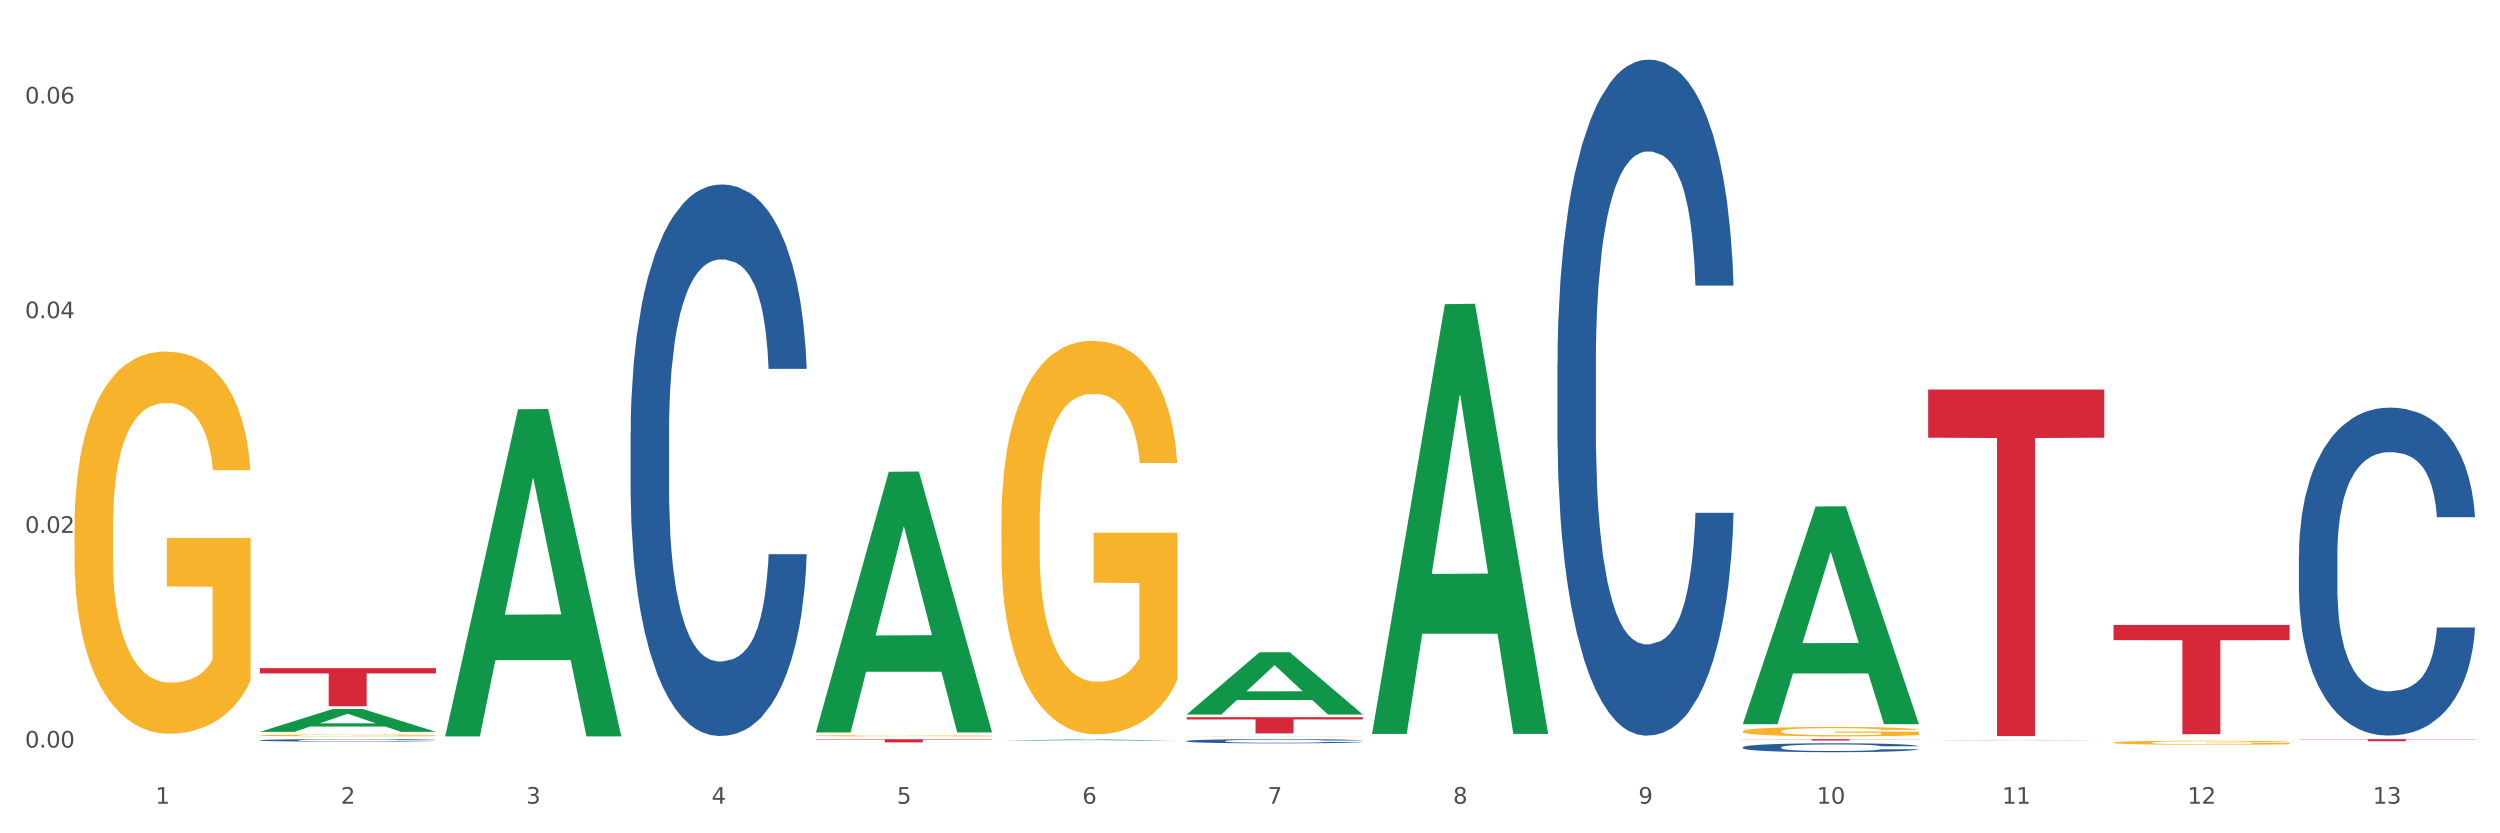
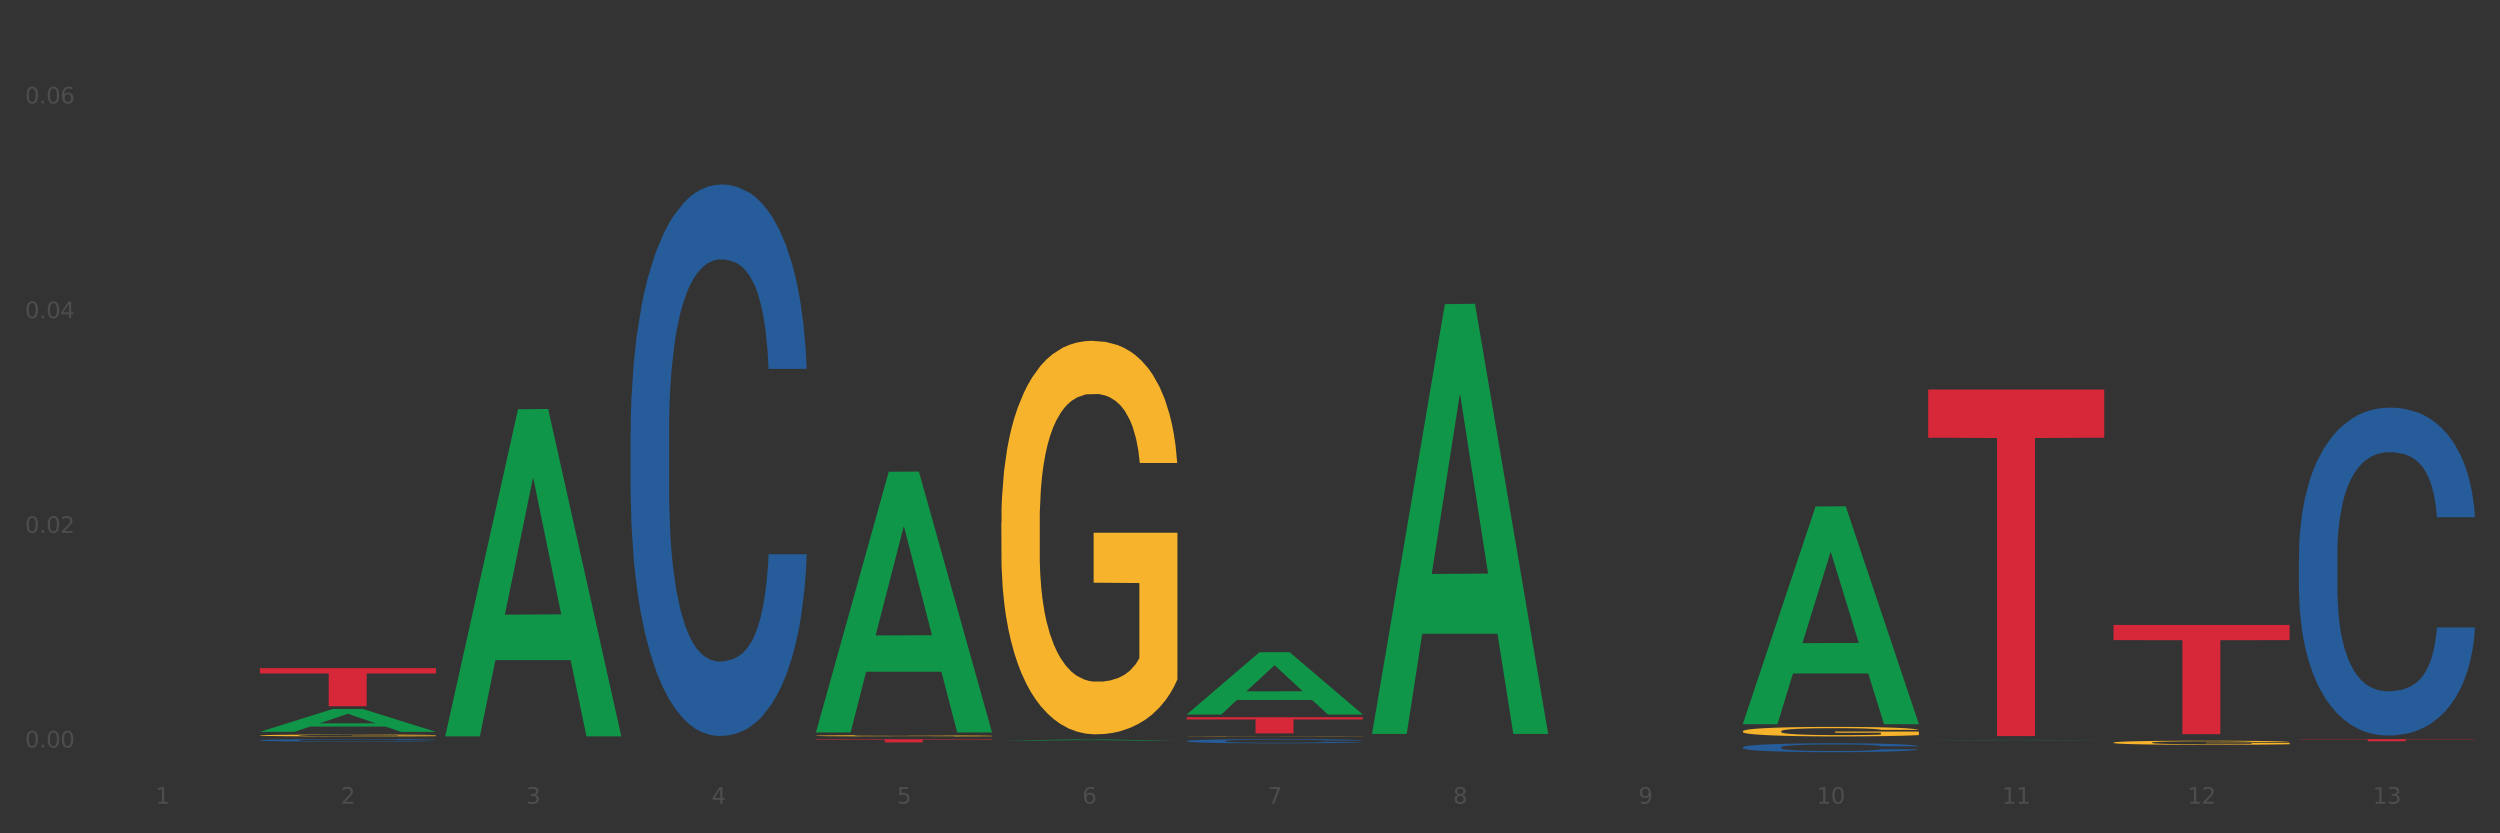
<svg xmlns="http://www.w3.org/2000/svg" xmlns:xlink="http://www.w3.org/1999/xlink" width="1080pt" height="360pt" viewBox="0 0 1080 360" version="1.1">
  <rect x="0" y="0" width="1080" height="360" fill="#333333" stroke="none" />
  <defs>
    <style type="text/css">*{stroke-linejoin: round; stroke-linecap: butt}</style>
  </defs>
  <g id="figure_1">
    <g id="patch_1">
-       <path d="M 0 360  L 1080 360  L 1080 0  L 0 0  z " style="fill: #ffffff; stroke: #ffffff; stroke-linejoin: miter" />
-     </g>
+       </g>
    <g id="axes_1">
      <g id="matplotlib.axis_1">
        <g id="xtick_1">
          <g id="text_1">
            <g style="fill: #4d4d4d" transform="translate(67.159 347.204) scale(0.096 -0.096)">
              <defs>
                <path id="DejaVuSans-31" d="M 794 531  L 1825 531  L 1825 4091  L 703 3866  L 703 4441  L 1819 4666  L 2450 4666  L 2450 531  L 3481 531  L 3481 0  L 794 0  L 794 531  z " transform="scale(0.016)" />
              </defs>
              <use xlink:href="#DejaVuSans-31" />
            </g>
          </g>
        </g>
        <g id="xtick_2">
          <g id="text_2">
            <g style="fill: #4d4d4d" transform="translate(147.238 347.204) scale(0.096 -0.096)">
              <defs>
                <path id="DejaVuSans-32" d="M 1228 531  L 3431 531  L 3431 0  L 469 0  L 469 531  Q 828 903 1448 1529  Q 2069 2156 2228 2338  Q 2531 2678 2651 2914  Q 2772 3150 2772 3378  Q 2772 3750 2511 3984  Q 2250 4219 1831 4219  Q 1534 4219 1204 4116  Q 875 4013 500 3803  L 500 4441  Q 881 4594 1212 4672  Q 1544 4750 1819 4750  Q 2544 4750 2975 4387  Q 3406 4025 3406 3419  Q 3406 3131 3298 2873  Q 3191 2616 2906 2266  Q 2828 2175 2409 1742  Q 1991 1309 1228 531  z " transform="scale(0.016)" />
              </defs>
              <use xlink:href="#DejaVuSans-32" />
            </g>
          </g>
        </g>
        <g id="xtick_3">
          <g id="text_3">
            <g style="fill: #4d4d4d" transform="translate(227.317 347.204) scale(0.096 -0.096)">
              <defs>
                <path id="DejaVuSans-33" d="M 2597 2516  Q 3050 2419 3304 2112  Q 3559 1806 3559 1356  Q 3559 666 3084 287  Q 2609 -91 1734 -91  Q 1441 -91 1130 -33  Q 819 25 488 141  L 488 750  Q 750 597 1062 519  Q 1375 441 1716 441  Q 2309 441 2620 675  Q 2931 909 2931 1356  Q 2931 1769 2642 2001  Q 2353 2234 1838 2234  L 1294 2234  L 1294 2753  L 1863 2753  Q 2328 2753 2575 2939  Q 2822 3125 2822 3475  Q 2822 3834 2567 4026  Q 2313 4219 1838 4219  Q 1578 4219 1281 4162  Q 984 4106 628 3988  L 628 4550  Q 988 4650 1302 4700  Q 1616 4750 1894 4750  Q 2613 4750 3031 4423  Q 3450 4097 3450 3541  Q 3450 3153 3228 2886  Q 3006 2619 2597 2516  z " transform="scale(0.016)" />
              </defs>
              <use xlink:href="#DejaVuSans-33" />
            </g>
          </g>
        </g>
        <g id="xtick_4">
          <g id="text_4">
            <g style="fill: #4d4d4d" transform="translate(307.396 347.204) scale(0.096 -0.096)">
              <defs>
                <path id="DejaVuSans-34" d="M 2419 4116  L 825 1625  L 2419 1625  L 2419 4116  z M 2253 4666  L 3047 4666  L 3047 1625  L 3713 1625  L 3713 1100  L 3047 1100  L 3047 0  L 2419 0  L 2419 1100  L 313 1100  L 313 1709  L 2253 4666  z " transform="scale(0.016)" />
              </defs>
              <use xlink:href="#DejaVuSans-34" />
            </g>
          </g>
        </g>
        <g id="xtick_5">
          <g id="text_5">
            <g style="fill: #4d4d4d" transform="translate(387.475 347.204) scale(0.096 -0.096)">
              <defs>
                <path id="DejaVuSans-35" d="M 691 4666  L 3169 4666  L 3169 4134  L 1269 4134  L 1269 2991  Q 1406 3038 1543 3061  Q 1681 3084 1819 3084  Q 2600 3084 3056 2656  Q 3513 2228 3513 1497  Q 3513 744 3044 326  Q 2575 -91 1722 -91  Q 1428 -91 1123 -41  Q 819 9 494 109  L 494 744  Q 775 591 1075 516  Q 1375 441 1709 441  Q 2250 441 2565 725  Q 2881 1009 2881 1497  Q 2881 1984 2565 2268  Q 2250 2553 1709 2553  Q 1456 2553 1204 2497  Q 953 2441 691 2322  L 691 4666  z " transform="scale(0.016)" />
              </defs>
              <use xlink:href="#DejaVuSans-35" />
            </g>
          </g>
        </g>
        <g id="xtick_6">
          <g id="text_6">
            <g style="fill: #4d4d4d" transform="translate(467.554 347.204) scale(0.096 -0.096)">
              <defs>
                <path id="DejaVuSans-36" d="M 2113 2584  Q 1688 2584 1439 2293  Q 1191 2003 1191 1497  Q 1191 994 1439 701  Q 1688 409 2113 409  Q 2538 409 2786 701  Q 3034 994 3034 1497  Q 3034 2003 2786 2293  Q 2538 2584 2113 2584  z M 3366 4563  L 3366 3988  Q 3128 4100 2886 4159  Q 2644 4219 2406 4219  Q 1781 4219 1451 3797  Q 1122 3375 1075 2522  Q 1259 2794 1537 2939  Q 1816 3084 2150 3084  Q 2853 3084 3261 2657  Q 3669 2231 3669 1497  Q 3669 778 3244 343  Q 2819 -91 2113 -91  Q 1303 -91 875 529  Q 447 1150 447 2328  Q 447 3434 972 4092  Q 1497 4750 2381 4750  Q 2619 4750 2861 4703  Q 3103 4656 3366 4563  z " transform="scale(0.016)" />
              </defs>
              <use xlink:href="#DejaVuSans-36" />
            </g>
          </g>
        </g>
        <g id="xtick_7">
          <g id="text_7">
            <g style="fill: #4d4d4d" transform="translate(547.634 347.204) scale(0.096 -0.096)">
              <defs>
                <path id="DejaVuSans-37" d="M 525 4666  L 3525 4666  L 3525 4397  L 1831 0  L 1172 0  L 2766 4134  L 525 4134  L 525 4666  z " transform="scale(0.016)" />
              </defs>
              <use xlink:href="#DejaVuSans-37" />
            </g>
          </g>
        </g>
        <g id="xtick_8">
          <g id="text_8">
            <g style="fill: #4d4d4d" transform="translate(627.713 347.204) scale(0.096 -0.096)">
              <defs>
                <path id="DejaVuSans-38" d="M 2034 2216  Q 1584 2216 1326 1975  Q 1069 1734 1069 1313  Q 1069 891 1326 650  Q 1584 409 2034 409  Q 2484 409 2743 651  Q 3003 894 3003 1313  Q 3003 1734 2745 1975  Q 2488 2216 2034 2216  z M 1403 2484  Q 997 2584 770 2862  Q 544 3141 544 3541  Q 544 4100 942 4425  Q 1341 4750 2034 4750  Q 2731 4750 3128 4425  Q 3525 4100 3525 3541  Q 3525 3141 3298 2862  Q 3072 2584 2669 2484  Q 3125 2378 3379 2068  Q 3634 1759 3634 1313  Q 3634 634 3220 271  Q 2806 -91 2034 -91  Q 1263 -91 848 271  Q 434 634 434 1313  Q 434 1759 690 2068  Q 947 2378 1403 2484  z M 1172 3481  Q 1172 3119 1398 2916  Q 1625 2713 2034 2713  Q 2441 2713 2670 2916  Q 2900 3119 2900 3481  Q 2900 3844 2670 4047  Q 2441 4250 2034 4250  Q 1625 4250 1398 4047  Q 1172 3844 1172 3481  z " transform="scale(0.016)" />
              </defs>
              <use xlink:href="#DejaVuSans-38" />
            </g>
          </g>
        </g>
        <g id="xtick_9">
          <g id="text_9">
            <g style="fill: #4d4d4d" transform="translate(707.792 347.204) scale(0.096 -0.096)">
              <defs>
                <path id="DejaVuSans-39" d="M 703 97  L 703 672  Q 941 559 1184 500  Q 1428 441 1663 441  Q 2288 441 2617 861  Q 2947 1281 2994 2138  Q 2813 1869 2534 1725  Q 2256 1581 1919 1581  Q 1219 1581 811 2004  Q 403 2428 403 3163  Q 403 3881 828 4315  Q 1253 4750 1959 4750  Q 2769 4750 3195 4129  Q 3622 3509 3622 2328  Q 3622 1225 3098 567  Q 2575 -91 1691 -91  Q 1453 -91 1209 -44  Q 966 3 703 97  z M 1959 2075  Q 2384 2075 2632 2365  Q 2881 2656 2881 3163  Q 2881 3666 2632 3958  Q 2384 4250 1959 4250  Q 1534 4250 1286 3958  Q 1038 3666 1038 3163  Q 1038 2656 1286 2365  Q 1534 2075 1959 2075  z " transform="scale(0.016)" />
              </defs>
              <use xlink:href="#DejaVuSans-39" />
            </g>
          </g>
        </g>
        <g id="xtick_10">
          <g id="text_10">
            <g style="fill: #4d4d4d" transform="translate(784.817 347.204) scale(0.096 -0.096)">
              <defs>
                <path id="DejaVuSans-30" d="M 2034 4250  Q 1547 4250 1301 3770  Q 1056 3291 1056 2328  Q 1056 1369 1301 889  Q 1547 409 2034 409  Q 2525 409 2770 889  Q 3016 1369 3016 2328  Q 3016 3291 2770 3770  Q 2525 4250 2034 4250  z M 2034 4750  Q 2819 4750 3233 4129  Q 3647 3509 3647 2328  Q 3647 1150 3233 529  Q 2819 -91 2034 -91  Q 1250 -91 836 529  Q 422 1150 422 2328  Q 422 3509 836 4129  Q 1250 4750 2034 4750  z " transform="scale(0.016)" />
              </defs>
              <use xlink:href="#DejaVuSans-31" />
              <use xlink:href="#DejaVuSans-30" transform="translate(63.623 0)" />
            </g>
          </g>
        </g>
        <g id="xtick_11">
          <g id="text_11">
            <g style="fill: #4d4d4d" transform="translate(864.896 347.204) scale(0.096 -0.096)">
              <use xlink:href="#DejaVuSans-31" />
              <use xlink:href="#DejaVuSans-31" transform="translate(63.623 0)" />
            </g>
          </g>
        </g>
        <g id="xtick_12">
          <g id="text_12">
            <g style="fill: #4d4d4d" transform="translate(944.975 347.204) scale(0.096 -0.096)">
              <use xlink:href="#DejaVuSans-31" />
              <use xlink:href="#DejaVuSans-32" transform="translate(63.623 0)" />
            </g>
          </g>
        </g>
        <g id="xtick_13">
          <g id="text_13">
            <g style="fill: #4d4d4d" transform="translate(1025.054 347.204) scale(0.096 -0.096)">
              <use xlink:href="#DejaVuSans-31" />
              <use xlink:href="#DejaVuSans-33" transform="translate(63.623 0)" />
            </g>
          </g>
        </g>
        <g id="xtick_14" />
        <g id="xtick_15" />
        <g id="xtick_16" />
        <g id="xtick_17" />
        <g id="xtick_18" />
        <g id="xtick_19" />
        <g id="xtick_20" />
        <g id="xtick_21" />
        <g id="xtick_22" />
        <g id="xtick_23" />
        <g id="xtick_24" />
        <g id="xtick_25" />
      </g>
      <g id="matplotlib.axis_2">
        <g id="ytick_1">
          <g id="text_14">
            <g style="fill: #4d4d4d" transform="translate(10.8 322.951) scale(0.096 -0.096)">
              <defs>
                <path id="DejaVuSans-2e" d="M 684 794  L 1344 794  L 1344 0  L 684 0  L 684 794  z " transform="scale(0.016)" />
              </defs>
              <use xlink:href="#DejaVuSans-30" />
              <use xlink:href="#DejaVuSans-2e" transform="translate(63.623 0)" />
              <use xlink:href="#DejaVuSans-30" transform="translate(95.41 0)" />
              <use xlink:href="#DejaVuSans-30" transform="translate(159.033 0)" />
            </g>
          </g>
        </g>
        <g id="ytick_2">
          <g id="text_15">
            <g style="fill: #4d4d4d" transform="translate(10.8 230.206) scale(0.096 -0.096)">
              <use xlink:href="#DejaVuSans-30" />
              <use xlink:href="#DejaVuSans-2e" transform="translate(63.623 0)" />
              <use xlink:href="#DejaVuSans-30" transform="translate(95.41 0)" />
              <use xlink:href="#DejaVuSans-32" transform="translate(159.033 0)" />
            </g>
          </g>
        </g>
        <g id="ytick_3">
          <g id="text_16">
            <g style="fill: #4d4d4d" transform="translate(10.8 137.461) scale(0.096 -0.096)">
              <use xlink:href="#DejaVuSans-30" />
              <use xlink:href="#DejaVuSans-2e" transform="translate(63.623 0)" />
              <use xlink:href="#DejaVuSans-30" transform="translate(95.41 0)" />
              <use xlink:href="#DejaVuSans-34" transform="translate(159.033 0)" />
            </g>
          </g>
        </g>
        <g id="ytick_4">
          <g id="text_17">
            <g style="fill: #4d4d4d" transform="translate(10.8 44.715) scale(0.096 -0.096)">
              <use xlink:href="#DejaVuSans-30" />
              <use xlink:href="#DejaVuSans-2e" transform="translate(63.623 0)" />
              <use xlink:href="#DejaVuSans-30" transform="translate(95.41 0)" />
              <use xlink:href="#DejaVuSans-36" transform="translate(159.033 0)" />
            </g>
          </g>
        </g>
        <g id="ytick_5" />
        <g id="ytick_6" />
        <g id="ytick_7" />
      </g>
      <g id="PolyCollection_1">
        <path d="M 112.254 316.144  L 112.333 316.134  L 143.704 306.299  L 156.723 306.289  L 188.329 316.162  L 173.271 316.162  L 166.448 313.863  L 134.057 313.863  L 133.822 313.9  L 127.234 316.162  L 112.254 316.162  L 112.254 316.144  L 138.135 312.491  L 162.37 312.482  L 150.37 308.394  L 150.213 308.375  L 150.056 308.403  L 138.057 312.482  L 138.135 312.491  L 112.254 316.144  z " clip-path="url(#pbf1c894560)" style="fill: #109648" />
        <path d="M 512.65 320.12  L 512.74 320.119  L 512.74 320.072  L 513.01 320.009  L 513.999 319.893  L 515.258 319.805  L 517.416 319.702  L 518.585 319.659  L 520.114 319.611  L 523.261 319.533  L 526.858 319.467  L 529.376 319.43  L 531.264 319.407  L 535.49 319.366  L 537.918 319.347  L 540.436 319.332  L 542.594 319.322  L 546.191 319.311  L 549.069 319.306  L 552.396 319.304  L 555.184 319.306  L 558.871 319.312  L 564.266 319.332  L 566.334 319.344  L 569.122 319.364  L 571.999 319.39  L 574.337 319.417  L 577.035 319.455  L 579.823 319.505  L 582.52 319.568  L 584.409 319.626  L 585.937 319.687  L 587.286 319.762  L 588.275 319.843  L 588.725 319.911  L 572.269 319.911  L 571.819 319.85  L 570.92 319.784  L 570.021 319.739  L 569.032 319.702  L 567.503 319.661  L 566.154 319.634  L 563.906 319.603  L 561.838 319.583  L 560.129 319.571  L 558.061 319.561  L 553.655 319.551  L 550.508 319.551  L 548.529 319.555  L 546.101 319.563  L 544.033 319.575  L 541.605 319.594  L 539.717 319.616  L 537.828 319.644  L 536.749 319.664  L 535.131 319.701  L 534.052 319.73  L 532.613 319.782  L 531.804 319.818  L 530.365 319.913  L 529.735 319.983  L 529.466 320.031  L 529.286 320.084  L 529.286 320.343  L 529.825 320.459  L 530.275 320.508  L 530.994 320.565  L 532.343 320.638  L 534.321 320.709  L 536.39 320.761  L 538.098 320.792  L 539.717 320.815  L 541.335 320.834  L 543.314 320.85  L 544.932 320.86  L 547.36 320.87  L 550.238 320.875  L 552.486 320.875  L 557.072 320.867  L 559.14 320.858  L 561.119 320.847  L 563.277 320.829  L 564.985 320.809  L 565.974 320.794  L 567.593 320.762  L 568.852 320.729  L 569.931 320.691  L 570.65 320.658  L 571.46 320.608  L 572.089 320.552  L 572.269 320.522  L 588.725 320.522  L 588.365 320.581  L 587.736 320.639  L 586.477 320.717  L 585.488 320.762  L 583.959 320.817  L 582.341 320.863  L 580.092 320.915  L 578.024 320.953  L 575.866 320.986  L 573.528 321.016  L 569.302 321.057  L 567.773 321.069  L 564.536 321.089  L 562.018 321.101  L 558.331 321.112  L 554.554 321.119  L 550.598 321.121  L 547.091 321.117  L 543.224 321.107  L 540.796 321.097  L 538.098 321.082  L 534.951 321.059  L 531.983 321.031  L 529.196 320.998  L 526.588 320.96  L 524.16 320.916  L 521.013 320.845  L 518.675 320.775  L 516.966 320.711  L 515.797 320.656  L 514.628 320.586  L 513.999 320.538  L 513.01 320.422  L 512.65 320.314  L 512.65 320.12  z " clip-path="url(#pbf1c894560)" style="fill: #255c99" />
-         <path d="M 672.808 156.985  L 672.898 156.719  L 672.898 149.251  L 673.168 139.115  L 674.157 120.445  L 675.416 106.309  L 677.574 89.772  L 678.743 82.837  L 680.272 75.103  L 683.419 62.567  L 687.016 51.898  L 689.534 46.03  L 691.422 42.296  L 695.649 35.628  L 698.077 32.694  L 700.595 30.294  L 702.753 28.693  L 706.35 26.826  L 709.227 26.026  L 712.554 25.759  L 715.342 26.026  L 719.029 27.093  L 724.424 30.294  L 726.492 32.161  L 729.28 35.361  L 732.158 39.629  L 734.496 43.896  L 737.193 50.031  L 739.981 58.033  L 742.679 68.168  L 744.567 77.503  L 746.096 87.372  L 747.445 99.374  L 748.434 112.443  L 748.883 123.379  L 732.427 123.379  L 731.978 113.51  L 731.079 102.841  L 730.179 95.64  L 729.19 89.772  L 727.661 83.104  L 726.313 78.837  L 724.065 73.769  L 721.996 70.568  L 720.288 68.701  L 718.22 67.101  L 713.813 65.501  L 710.666 65.501  L 708.688 66.034  L 706.26 67.368  L 704.191 69.235  L 701.764 72.435  L 699.875 75.903  L 697.987 80.437  L 696.908 83.638  L 695.289 89.505  L 694.21 94.306  L 692.771 102.575  L 691.962 108.443  L 690.523 123.646  L 689.894 134.848  L 689.624 142.583  L 689.444 151.118  L 689.444 192.726  L 689.984 211.396  L 690.433 219.398  L 691.153 228.466  L 692.501 240.202  L 694.48 251.671  L 696.548 259.939  L 698.257 265.007  L 699.875 268.741  L 701.494 271.675  L 703.472 274.342  L 705.091 275.942  L 707.519 277.543  L 710.396 278.343  L 712.644 278.343  L 717.23 277.009  L 719.299 275.676  L 721.277 273.809  L 723.435 270.875  L 725.144 267.674  L 726.133 265.274  L 727.751 260.206  L 729.01 254.872  L 730.089 248.737  L 730.809 243.403  L 731.618 235.401  L 732.248 226.333  L 732.427 221.532  L 748.883 221.532  L 748.524 231.133  L 747.894 240.469  L 746.635 253.004  L 745.646 260.206  L 744.117 269.008  L 742.499 276.476  L 740.251 284.744  L 738.183 290.879  L 736.024 296.213  L 733.686 301.014  L 729.46 307.682  L 727.931 309.549  L 724.694 312.75  L 722.176 314.617  L 718.489 316.484  L 714.713 317.551  L 710.756 317.817  L 707.249 317.284  L 703.382 315.684  L 700.954 314.083  L 698.257 311.683  L 695.109 307.949  L 692.142 303.414  L 689.354 298.08  L 686.746 291.946  L 684.318 285.011  L 681.171 273.542  L 678.833 262.34  L 677.125 251.938  L 675.956 243.136  L 674.787 231.934  L 674.157 224.199  L 673.168 205.528  L 672.808 188.192  L 672.808 156.985  z " clip-path="url(#pbf1c894560)" style="fill: #255c99" />
        <path d="M 752.887 322.822  L 752.977 322.819  L 752.977 322.72  L 753.247 322.586  L 754.236 322.339  L 755.495 322.152  L 757.653 321.933  L 758.822 321.841  L 760.351 321.739  L 763.498 321.573  L 767.095 321.432  L 769.613 321.355  L 771.501 321.305  L 775.728 321.217  L 778.156 321.178  L 780.674 321.146  L 782.832 321.125  L 786.429 321.101  L 789.306 321.09  L 792.633 321.087  L 795.421 321.09  L 799.108 321.104  L 804.503 321.146  L 806.572 321.171  L 809.359 321.214  L 812.237 321.27  L 814.575 321.326  L 817.273 321.408  L 820.06 321.513  L 822.758 321.647  L 824.646 321.771  L 826.175 321.901  L 827.524 322.06  L 828.513 322.233  L 828.963 322.378  L 812.507 322.378  L 812.057 322.247  L 811.158 322.106  L 810.258 322.011  L 809.269 321.933  L 807.741 321.845  L 806.392 321.789  L 804.144 321.722  L 802.075 321.679  L 800.367 321.654  L 798.299 321.633  L 793.892 321.612  L 790.745 321.612  L 788.767 321.619  L 786.339 321.637  L 784.271 321.662  L 781.843 321.704  L 779.954 321.75  L 778.066 321.81  L 776.987 321.852  L 775.368 321.93  L 774.289 321.993  L 772.85 322.103  L 772.041 322.18  L 770.602 322.381  L 769.973 322.529  L 769.703 322.632  L 769.523 322.745  L 769.523 323.295  L 770.063 323.542  L 770.512 323.648  L 771.232 323.768  L 772.581 323.923  L 774.559 324.075  L 776.627 324.184  L 778.336 324.251  L 779.954 324.3  L 781.573 324.339  L 783.551 324.374  L 785.17 324.396  L 787.598 324.417  L 790.475 324.427  L 792.723 324.427  L 797.31 324.41  L 799.378 324.392  L 801.356 324.367  L 803.514 324.329  L 805.223 324.286  L 806.212 324.255  L 807.831 324.187  L 809.089 324.117  L 810.169 324.036  L 810.888 323.965  L 811.697 323.859  L 812.327 323.739  L 812.507 323.676  L 828.963 323.676  L 828.603 323.803  L 827.973 323.926  L 826.714 324.092  L 825.725 324.187  L 824.197 324.304  L 822.578 324.403  L 820.33 324.512  L 818.262 324.593  L 816.104 324.664  L 813.765 324.727  L 809.539 324.815  L 808.01 324.84  L 804.773 324.882  L 802.255 324.907  L 798.568 324.932  L 794.792 324.946  L 790.835 324.95  L 787.328 324.942  L 783.461 324.921  L 781.033 324.9  L 778.336 324.868  L 775.188 324.819  L 772.221 324.759  L 769.433 324.688  L 766.825 324.607  L 764.398 324.516  L 761.25 324.364  L 758.912 324.216  L 757.204 324.078  L 756.035 323.962  L 754.866 323.814  L 754.236 323.711  L 753.247 323.464  L 752.887 323.235  L 752.887 322.822  z " clip-path="url(#pbf1c894560)" style="fill: #255c99" />
        <path d="M 993.125 239.746  L 993.215 239.617  L 993.215 235.994  L 993.485 231.077  L 994.474 222.02  L 995.733 215.162  L 997.891 207.14  L 999.06 203.776  L 1000.588 200.024  L 1003.736 193.942  L 1007.333 188.767  L 1009.851 185.92  L 1011.739 184.109  L 1015.965 180.874  L 1018.393 179.451  L 1020.911 178.286  L 1023.069 177.51  L 1026.666 176.604  L 1029.544 176.216  L 1032.871 176.087  L 1035.659 176.216  L 1039.345 176.734  L 1044.741 178.286  L 1046.809 179.192  L 1049.597 180.745  L 1052.474 182.815  L 1054.812 184.885  L 1057.51 187.861  L 1060.298 191.743  L 1062.995 196.66  L 1064.884 201.188  L 1066.412 205.976  L 1067.761 211.798  L 1068.75 218.138  L 1069.2 223.443  L 1052.744 223.443  L 1052.294 218.656  L 1051.395 213.48  L 1050.496 209.987  L 1049.507 207.14  L 1047.978 203.905  L 1046.629 201.835  L 1044.381 199.377  L 1042.313 197.824  L 1040.604 196.918  L 1038.536 196.142  L 1034.13 195.366  L 1030.983 195.366  L 1029.004 195.625  L 1026.576 196.271  L 1024.508 197.177  L 1022.08 198.73  L 1020.192 200.412  L 1018.303 202.612  L 1017.224 204.164  L 1015.606 207.011  L 1014.527 209.34  L 1013.088 213.351  L 1012.278 216.197  L 1010.84 223.573  L 1010.21 229.007  L 1009.94 232.759  L 1009.761 236.9  L 1009.761 257.084  L 1010.3 266.141  L 1010.75 270.023  L 1011.469 274.422  L 1012.818 280.116  L 1014.796 285.679  L 1016.865 289.69  L 1018.573 292.149  L 1020.192 293.96  L 1021.81 295.383  L 1023.789 296.677  L 1025.407 297.454  L 1027.835 298.23  L 1030.713 298.618  L 1032.961 298.618  L 1037.547 297.971  L 1039.615 297.324  L 1041.594 296.419  L 1043.752 294.995  L 1045.46 293.443  L 1046.449 292.278  L 1048.068 289.82  L 1049.327 287.232  L 1050.406 284.256  L 1051.125 281.668  L 1051.935 277.787  L 1052.564 273.387  L 1052.744 271.058  L 1069.2 271.058  L 1068.84 275.716  L 1068.211 280.245  L 1066.952 286.326  L 1065.963 289.82  L 1064.434 294.09  L 1062.815 297.712  L 1060.567 301.723  L 1058.499 304.699  L 1056.341 307.287  L 1054.003 309.616  L 1049.777 312.851  L 1048.248 313.757  L 1045.011 315.309  L 1042.493 316.215  L 1038.806 317.121  L 1035.029 317.638  L 1031.072 317.768  L 1027.565 317.509  L 1023.699 316.733  L 1021.271 315.956  L 1018.573 314.792  L 1015.426 312.98  L 1012.458 310.781  L 1009.671 308.193  L 1007.063 305.217  L 1004.635 301.853  L 1001.488 296.289  L 999.15 290.855  L 997.441 285.809  L 996.272 281.539  L 995.103 276.104  L 994.474 272.352  L 993.485 263.295  L 993.125 254.885  L 993.125 239.746  z " clip-path="url(#pbf1c894560)" style="fill: #255c99" />
        <path d="M 112.254 317.703  L 112.344 317.702  L 112.344 317.676  L 112.524 317.654  L 113.422 317.599  L 114.769 317.554  L 115.757 317.531  L 116.745 317.511  L 117.913 317.491  L 119.35 317.471  L 121.954 317.441  L 123.571 317.426  L 125.547 317.41  L 129.14 317.387  L 131.744 317.374  L 134.439 317.363  L 138.84 317.35  L 141.714 317.344  L 144.768 317.34  L 148.45 317.337  L 151.235 317.336  L 157.342 317.338  L 162.552 317.345  L 165.067 317.35  L 168.3 317.359  L 170.007 317.365  L 172.791 317.376  L 175.665 317.391  L 177.641 317.404  L 180.605 317.429  L 182.85 317.454  L 184.916 317.484  L 185.994 317.505  L 186.802 317.525  L 187.521 317.547  L 188.24 317.583  L 172.072 317.583  L 171.444 317.557  L 170.456 317.533  L 169.019 317.51  L 167.761 317.496  L 165.606 317.478  L 163.63 317.466  L 161.564 317.457  L 159.049 317.45  L 157.073 317.446  L 154.289 317.444  L 148.81 317.444  L 145.127 317.45  L 142.612 317.457  L 140.996 317.464  L 139.559 317.471  L 137.942 317.481  L 136.056 317.496  L 134.708 317.51  L 133.361 317.528  L 132.283 317.545  L 131.295 317.565  L 130.487 317.587  L 129.858 317.61  L 129.319 317.637  L 128.87 317.683  L 128.87 317.782  L 129.05 317.805  L 129.499 317.834  L 130.038 317.857  L 130.936 317.884  L 131.744 317.902  L 133.271 317.928  L 134.978 317.949  L 136.325 317.963  L 137.672 317.975  L 140.008 317.991  L 142.612 318.004  L 144.858 318.012  L 147.912 318.019  L 149.977 318.022  L 151.774 318.023  L 156.175 318.023  L 159.318 318.021  L 162.821 318.016  L 165.516 318.01  L 167.761 318.002  L 170.276 317.989  L 171.893 317.976  L 171.893 317.825  L 152.133 317.824  L 152.133 317.723  L 188.329 317.723  L 188.329 318.019  L 186.802 318.034  L 185.096 318.048  L 183.3 318.06  L 180.605 318.076  L 177.372 318.09  L 174.497 318.1  L 171.444 318.109  L 167.851 318.117  L 163.181 318.124  L 160.306 318.127  L 156.714 318.129  L 152.492 318.13  L 148.81 318.129  L 145.217 318.125  L 141.445 318.118  L 137.762 318.109  L 134.978 318.1  L 132.194 318.088  L 129.23 318.073  L 126.894 318.058  L 125.098 318.045  L 123.122 318.029  L 120.966 318.007  L 119.35 317.987  L 117.913 317.967  L 116.386 317.941  L 115.308 317.918  L 114.23 317.89  L 113.601 317.869  L 112.883 317.836  L 112.344 317.791  L 112.254 317.703  z " clip-path="url(#pbf1c894560)" style="fill: #f7b32b" />
        <path d="M 352.492 317.845  L 352.581 317.844  L 352.581 317.827  L 352.761 317.812  L 353.659 317.776  L 355.006 317.746  L 355.994 317.73  L 356.982 317.717  L 358.15 317.704  L 359.587 317.69  L 362.192 317.67  L 363.809 317.66  L 365.785 317.649  L 369.377 317.634  L 371.982 317.625  L 374.676 317.618  L 379.078 317.609  L 381.952 317.605  L 385.005 317.602  L 388.688 317.601  L 391.472 317.6  L 397.58 317.602  L 402.789 317.606  L 405.304 317.609  L 408.538 317.615  L 410.244 317.619  L 413.028 317.627  L 415.903 317.637  L 417.879 317.646  L 420.843 317.662  L 423.088 317.678  L 425.154 317.699  L 426.232 317.713  L 427.04 317.726  L 427.758 317.741  L 428.477 317.765  L 412.31 317.765  L 411.681 317.748  L 410.693 317.732  L 409.256 317.716  L 407.999 317.707  L 405.843 317.694  L 403.867 317.687  L 401.801 317.681  L 399.286 317.676  L 397.31 317.674  L 394.526 317.672  L 389.047 317.672  L 385.365 317.676  L 382.85 317.681  L 381.233 317.685  L 379.796 317.69  L 378.179 317.697  L 376.293 317.707  L 374.946 317.716  L 373.599 317.728  L 372.521 317.739  L 371.533 317.753  L 370.724 317.768  L 370.096 317.783  L 369.557 317.801  L 369.108 317.831  L 369.108 317.898  L 369.287 317.913  L 369.737 317.933  L 370.275 317.948  L 371.174 317.965  L 371.982 317.978  L 373.509 317.995  L 375.215 318.009  L 376.563 318.019  L 377.91 318.026  L 380.245 318.037  L 382.85 318.046  L 385.095 318.051  L 388.149 318.056  L 390.215 318.058  L 392.011 318.059  L 396.412 318.059  L 399.556 318.057  L 403.059 318.054  L 405.753 318.05  L 407.999 318.044  L 410.514 318.036  L 412.13 318.027  L 412.13 317.926  L 392.37 317.926  L 392.37 317.858  L 428.567 317.858  L 428.567 318.056  L 427.04 318.066  L 425.333 318.075  L 423.537 318.084  L 420.843 318.094  L 417.609 318.103  L 414.735 318.11  L 411.681 318.116  L 408.088 318.121  L 403.418 318.126  L 400.544 318.128  L 396.951 318.129  L 392.73 318.13  L 389.047 318.129  L 385.455 318.127  L 381.682 318.122  L 378 318.116  L 375.215 318.11  L 372.431 318.102  L 369.467 318.092  L 367.132 318.082  L 365.335 318.073  L 363.359 318.062  L 361.204 318.048  L 359.587 318.035  L 358.15 318.021  L 356.623 318.004  L 355.545 317.989  L 354.468 317.97  L 353.839 317.956  L 353.12 317.934  L 352.581 317.903  L 352.492 317.845  z " clip-path="url(#pbf1c894560)" style="fill: #f7b32b" />
        <path d="M 432.571 225.793  L 432.661 225.638  L 432.661 220.049  L 432.84 215.236  L 433.738 203.591  L 435.086 193.965  L 436.074 188.841  L 437.062 184.649  L 438.229 180.457  L 439.666 176.11  L 442.271 169.744  L 443.888 166.484  L 445.864 163.068  L 449.456 158.1  L 452.061 155.305  L 454.756 152.976  L 459.157 150.181  L 462.031 148.939  L 465.085 148.008  L 468.767 147.387  L 471.551 147.231  L 477.659 147.697  L 482.868 149.095  L 485.383 150.181  L 488.617 152.045  L 490.323 153.287  L 493.108 155.771  L 495.982 159.031  L 497.958 161.826  L 500.922 167.105  L 503.167 172.384  L 505.233 178.905  L 506.311 183.407  L 507.119 187.599  L 507.838 192.412  L 508.556 200.02  L 492.389 200.02  L 491.76 194.586  L 490.772 189.462  L 489.335 184.494  L 488.078 181.389  L 485.922 177.507  L 483.946 175.023  L 481.88 173.16  L 479.366 171.607  L 477.39 170.831  L 474.605 170.21  L 469.126 170.365  L 465.444 171.607  L 462.929 173.16  L 461.312 174.557  L 459.875 176.11  L 458.258 178.284  L 456.372 181.544  L 455.025 184.494  L 453.678 188.22  L 452.6 191.947  L 451.612 196.294  L 450.804 200.952  L 450.175 205.765  L 449.636 211.665  L 449.187 221.446  L 449.187 242.717  L 449.367 247.53  L 449.816 253.896  L 450.355 258.709  L 451.253 264.453  L 452.061 268.335  L 453.588 273.924  L 455.295 278.582  L 456.642 281.532  L 457.989 284.016  L 460.324 287.432  L 462.929 290.227  L 465.174 291.935  L 468.228 293.487  L 470.294 294.108  L 472.09 294.419  L 476.491 294.419  L 479.635 293.953  L 483.138 292.866  L 485.832 291.469  L 488.078 289.761  L 490.593 286.966  L 492.209 284.327  L 492.209 251.877  L 472.45 251.722  L 472.45 230.141  L 508.646 230.141  L 508.646 293.487  L 507.119 296.748  L 505.413 299.698  L 503.616 302.337  L 500.922 305.598  L 497.688 308.703  L 494.814 310.876  L 491.76 312.74  L 488.168 314.447  L 483.497 316  L 480.623 316.621  L 477.03 317.087  L 472.809 317.242  L 469.126 316.932  L 465.534 316.155  L 461.761 314.758  L 458.079 312.74  L 455.295 310.721  L 452.51 308.237  L 449.546 304.977  L 447.211 301.871  L 445.415 299.077  L 443.439 295.506  L 441.283 290.848  L 439.666 286.656  L 438.229 282.308  L 436.702 276.719  L 435.625 271.906  L 434.547 265.851  L 433.918 261.348  L 433.199 254.361  L 432.661 244.58  L 432.571 225.793  z " clip-path="url(#pbf1c894560)" style="fill: #f7b32b" />
        <path d="M 512.65 318.066  L 512.74 318.066  L 512.74 318.062  L 512.919 318.059  L 513.818 318.05  L 515.165 318.044  L 516.153 318.04  L 517.141 318.037  L 518.308 318.034  L 519.745 318.031  L 522.35 318.027  L 523.967 318.025  L 525.943 318.022  L 529.536 318.019  L 532.14 318.017  L 534.835 318.015  L 539.236 318.013  L 542.11 318.012  L 545.164 318.012  L 548.846 318.011  L 551.631 318.011  L 557.738 318.011  L 562.948 318.012  L 565.462 318.013  L 568.696 318.014  L 570.402 318.015  L 573.187 318.017  L 576.061 318.019  L 578.037 318.021  L 581.001 318.025  L 583.246 318.029  L 585.312 318.033  L 586.39 318.036  L 587.198 318.039  L 587.917 318.043  L 588.635 318.048  L 572.468 318.048  L 571.839 318.044  L 570.851 318.041  L 569.414 318.037  L 568.157 318.035  L 566.001 318.032  L 564.025 318.031  L 561.96 318.029  L 559.445 318.028  L 557.469 318.028  L 554.684 318.027  L 549.206 318.027  L 545.523 318.028  L 543.008 318.029  L 541.391 318.03  L 539.954 318.031  L 538.338 318.033  L 536.451 318.035  L 535.104 318.037  L 533.757 318.04  L 532.679 318.042  L 531.691 318.045  L 530.883 318.049  L 530.254 318.052  L 529.715 318.056  L 529.266 318.063  L 529.266 318.078  L 529.446 318.081  L 529.895 318.086  L 530.434 318.089  L 531.332 318.093  L 532.14 318.096  L 533.667 318.1  L 535.374 318.103  L 536.721 318.105  L 538.068 318.107  L 540.403 318.109  L 543.008 318.111  L 545.254 318.112  L 548.307 318.113  L 550.373 318.114  L 552.169 318.114  L 556.571 318.114  L 559.714 318.114  L 563.217 318.113  L 565.912 318.112  L 568.157 318.111  L 570.672 318.109  L 572.289 318.107  L 572.289 318.084  L 552.529 318.084  L 552.529 318.069  L 588.725 318.069  L 588.725 318.113  L 587.198 318.116  L 585.492 318.118  L 583.695 318.12  L 581.001 318.122  L 577.767 318.124  L 574.893 318.126  L 571.839 318.127  L 568.247 318.128  L 563.576 318.129  L 560.702 318.13  L 557.109 318.13  L 552.888 318.13  L 549.206 318.13  L 545.613 318.129  L 541.841 318.128  L 538.158 318.127  L 535.374 318.125  L 532.589 318.124  L 529.625 318.121  L 527.29 318.119  L 525.494 318.117  L 523.518 318.115  L 521.362 318.112  L 519.745 318.109  L 518.308 318.106  L 516.781 318.102  L 515.704 318.098  L 514.626 318.094  L 513.997 318.091  L 513.279 318.086  L 512.74 318.079  L 512.65 318.066  z " clip-path="url(#pbf1c894560)" style="fill: #f7b32b" />
        <path d="M 752.887 315.92  L 752.977 315.916  L 752.977 315.781  L 753.157 315.664  L 754.055 315.383  L 755.402 315.15  L 756.39 315.026  L 757.378 314.925  L 758.546 314.824  L 759.983 314.719  L 762.588 314.565  L 764.204 314.486  L 766.18 314.403  L 769.773 314.283  L 772.378 314.216  L 775.072 314.16  L 779.473 314.092  L 782.347 314.062  L 785.401 314.039  L 789.084 314.024  L 791.868 314.021  L 797.976 314.032  L 803.185 314.066  L 805.7 314.092  L 808.933 314.137  L 810.64 314.167  L 813.424 314.227  L 816.298 314.306  L 818.274 314.373  L 821.238 314.501  L 823.484 314.629  L 825.549 314.786  L 826.627 314.895  L 827.436 314.996  L 828.154 315.113  L 828.873 315.297  L 812.706 315.297  L 812.077 315.165  L 811.089 315.041  L 809.652 314.921  L 808.394 314.846  L 806.239 314.752  L 804.263 314.692  L 802.197 314.647  L 799.682 314.61  L 797.706 314.591  L 794.922 314.576  L 789.443 314.58  L 785.76 314.61  L 783.246 314.647  L 781.629 314.681  L 780.192 314.719  L 778.575 314.771  L 776.689 314.85  L 775.342 314.921  L 773.994 315.011  L 772.917 315.101  L 771.929 315.207  L 771.12 315.319  L 770.492 315.435  L 769.953 315.578  L 769.504 315.815  L 769.504 316.329  L 769.683 316.445  L 770.132 316.599  L 770.671 316.715  L 771.569 316.854  L 772.378 316.948  L 773.905 317.083  L 775.611 317.196  L 776.958 317.267  L 778.306 317.327  L 780.641 317.409  L 783.246 317.477  L 785.491 317.518  L 788.545 317.556  L 790.611 317.571  L 792.407 317.578  L 796.808 317.578  L 799.952 317.567  L 803.454 317.541  L 806.149 317.507  L 808.394 317.466  L 810.909 317.398  L 812.526 317.334  L 812.526 316.55  L 792.766 316.546  L 792.766 316.025  L 828.963 316.025  L 828.963 317.556  L 827.436 317.635  L 825.729 317.706  L 823.933 317.77  L 821.238 317.849  L 818.005 317.924  L 815.131 317.976  L 812.077 318.021  L 808.484 318.062  L 803.814 318.1  L 800.94 318.115  L 797.347 318.126  L 793.125 318.13  L 789.443 318.122  L 785.85 318.104  L 782.078 318.07  L 778.395 318.021  L 775.611 317.972  L 772.827 317.912  L 769.863 317.834  L 767.528 317.758  L 765.731 317.691  L 763.755 317.605  L 761.6 317.492  L 759.983 317.391  L 758.546 317.286  L 757.019 317.151  L 755.941 317.034  L 754.863 316.888  L 754.235 316.779  L 753.516 316.61  L 752.977 316.374  L 752.887 315.92  z " clip-path="url(#pbf1c894560)" style="fill: #f7b32b" />
        <path d="M 913.046 320.806  L 913.135 320.804  L 913.135 320.746  L 913.315 320.696  L 914.213 320.575  L 915.561 320.476  L 916.549 320.422  L 917.537 320.379  L 918.704 320.336  L 920.141 320.29  L 922.746 320.224  L 924.363 320.191  L 926.339 320.155  L 929.931 320.104  L 932.536 320.075  L 935.231 320.051  L 939.632 320.022  L 942.506 320.009  L 945.559 319.999  L 949.242 319.993  L 952.026 319.991  L 958.134 319.996  L 963.343 320.01  L 965.858 320.022  L 969.092 320.041  L 970.798 320.054  L 973.582 320.08  L 976.457 320.113  L 978.433 320.142  L 981.397 320.197  L 983.642 320.252  L 985.708 320.319  L 986.786 320.366  L 987.594 320.41  L 988.312 320.46  L 989.031 320.538  L 972.864 320.538  L 972.235 320.482  L 971.247 320.429  L 969.81 320.377  L 968.553 320.345  L 966.397 320.305  L 964.421 320.279  L 962.355 320.26  L 959.84 320.244  L 957.864 320.236  L 955.08 320.229  L 949.601 320.231  L 945.919 320.244  L 943.404 320.26  L 941.787 320.274  L 940.35 320.29  L 938.733 320.313  L 936.847 320.347  L 935.5 320.377  L 934.153 320.416  L 933.075 320.455  L 932.087 320.5  L 931.279 320.548  L 930.65 320.598  L 930.111 320.659  L 929.662 320.761  L 929.662 320.981  L 929.841 321.031  L 930.291 321.097  L 930.829 321.147  L 931.728 321.207  L 932.536 321.247  L 934.063 321.305  L 935.769 321.353  L 937.117 321.384  L 938.464 321.41  L 940.799 321.445  L 943.404 321.474  L 945.649 321.492  L 948.703 321.508  L 950.769 321.514  L 952.565 321.517  L 956.966 321.517  L 960.11 321.513  L 963.613 321.501  L 966.307 321.487  L 968.553 321.469  L 971.068 321.44  L 972.684 321.413  L 972.684 321.076  L 952.925 321.075  L 952.925 320.851  L 989.121 320.851  L 989.121 321.508  L 987.594 321.542  L 985.887 321.572  L 984.091 321.6  L 981.397 321.633  L 978.163 321.666  L 975.289 321.688  L 972.235 321.707  L 968.643 321.725  L 963.972 321.741  L 961.098 321.748  L 957.505 321.753  L 953.284 321.754  L 949.601 321.751  L 946.009 321.743  L 942.236 321.728  L 938.554 321.707  L 935.769 321.686  L 932.985 321.661  L 930.021 321.627  L 927.686 321.595  L 925.89 321.566  L 923.914 321.529  L 921.758 321.48  L 920.141 321.437  L 918.704 321.392  L 917.177 321.334  L 916.099 321.284  L 915.022 321.221  L 914.393 321.174  L 913.674 321.102  L 913.135 321.001  L 913.046 320.806  z " clip-path="url(#pbf1c894560)" style="fill: #f7b32b" />
        <path d="M 112.254 288.642  L 188.329 288.642  L 188.329 290.932  L 158.404 290.947  L 158.404 305.115  L 141.999 305.115  L 141.999 290.947  L 112.254 290.932  L 112.254 288.658  L 112.254 288.642  z " clip-path="url(#pbf1c894560)" style="fill: #d62839" />
        <path d="M 352.492 319.343  L 428.567 319.343  L 428.567 319.532  L 398.641 319.533  L 398.641 320.705  L 382.237 320.705  L 382.237 319.533  L 352.492 319.532  L 352.492 319.344  L 352.492 319.343  z " clip-path="url(#pbf1c894560)" style="fill: #d62839" />
        <path d="M 512.65 309.844  L 588.725 309.844  L 588.725 310.816  L 558.8 310.822  L 558.8 316.837  L 542.395 316.837  L 542.395 310.822  L 512.65 310.816  L 512.65 309.85  L 512.65 309.844  z " clip-path="url(#pbf1c894560)" style="fill: #d62839" />
-         <path d="M 752.887 319.304  L 828.963 319.304  L 828.963 319.389  L 799.037 319.389  L 799.037 319.912  L 782.632 319.912  L 782.632 319.389  L 752.887 319.389  L 752.887 319.305  L 752.887 319.304  z " clip-path="url(#pbf1c894560)" style="fill: #d62839" />
        <path d="M 832.967 168.284  L 909.042 168.284  L 909.042 189.085  L 879.116 189.226  L 879.116 317.97  L 862.712 317.97  L 862.712 189.226  L 832.967 189.085  L 832.967 168.424  L 832.967 168.284  z " clip-path="url(#pbf1c894560)" style="fill: #d62839" />
        <path d="M 913.046 269.975  L 989.121 269.975  L 989.121 276.533  L 959.196 276.577  L 959.196 317.164  L 942.791 317.164  L 942.791 276.577  L 913.046 276.533  L 913.046 270.019  L 913.046 269.975  z " clip-path="url(#pbf1c894560)" style="fill: #d62839" />
        <path d="M 993.125 319.304  L 1069.2 319.304  L 1069.2 319.434  L 1039.275 319.435  L 1039.275 320.237  L 1022.87 320.237  L 1022.87 319.435  L 993.125 319.434  L 993.125 319.305  L 993.125 319.304  z " clip-path="url(#pbf1c894560)" style="fill: #d62839" />
        <path d="M 272.412 186.754  L 272.502 186.536  L 272.502 180.444  L 272.772 172.175  L 273.761 156.944  L 275.02 145.411  L 277.178 131.921  L 278.347 126.263  L 279.876 119.953  L 283.023 109.726  L 286.62 101.023  L 289.138 96.236  L 291.027 93.189  L 295.253 87.75  L 297.681 85.356  L 300.199 83.398  L 302.357 82.092  L 305.954 80.569  L 308.831 79.916  L 312.159 79.699  L 314.946 79.916  L 318.633 80.787  L 324.028 83.398  L 326.097 84.921  L 328.884 87.532  L 331.762 91.014  L 334.1 94.495  L 336.798 99.5  L 339.585 106.027  L 342.283 114.296  L 344.171 121.912  L 345.7 129.962  L 347.049 139.754  L 348.038 150.416  L 348.488 159.337  L 332.032 159.337  L 331.582 151.286  L 330.683 142.583  L 329.784 136.708  L 328.794 131.921  L 327.266 126.481  L 325.917 122.999  L 323.669 118.865  L 321.601 116.254  L 319.892 114.731  L 317.824 113.425  L 313.418 112.12  L 310.27 112.12  L 308.292 112.555  L 305.864 113.643  L 303.796 115.166  L 301.368 117.777  L 299.479 120.606  L 297.591 124.305  L 296.512 126.916  L 294.893 131.703  L 293.814 135.62  L 292.375 142.365  L 291.566 147.152  L 290.127 159.555  L 289.498 168.694  L 289.228 175.004  L 289.048 181.967  L 289.048 215.911  L 289.588 231.142  L 290.037 237.67  L 290.757 245.068  L 292.106 254.642  L 294.084 263.999  L 296.152 270.744  L 297.861 274.878  L 299.479 277.925  L 301.098 280.318  L 303.076 282.494  L 304.695 283.8  L 307.123 285.105  L 310 285.758  L 312.249 285.758  L 316.835 284.67  L 318.903 283.582  L 320.881 282.059  L 323.039 279.665  L 324.748 277.054  L 325.737 275.096  L 327.356 270.962  L 328.615 266.61  L 329.694 261.605  L 330.413 257.253  L 331.222 250.726  L 331.852 243.328  L 332.032 239.411  L 348.488 239.411  L 348.128 247.244  L 347.498 254.86  L 346.24 265.087  L 345.25 270.962  L 343.722 278.142  L 342.103 284.235  L 339.855 290.98  L 337.787 295.985  L 335.629 300.337  L 333.291 304.253  L 329.064 309.693  L 327.535 311.216  L 324.298 313.827  L 321.78 315.35  L 318.094 316.874  L 314.317 317.744  L 310.36 317.961  L 306.853 317.526  L 302.986 316.221  L 300.558 314.915  L 297.861 312.957  L 294.713 309.911  L 291.746 306.212  L 288.958 301.86  L 286.351 296.855  L 283.923 291.198  L 280.775 281.841  L 278.437 272.702  L 276.729 264.216  L 275.56 257.036  L 274.391 247.897  L 273.761 241.587  L 272.772 226.355  L 272.412 212.212  L 272.412 186.754  z " clip-path="url(#pbf1c894560)" style="fill: #255c99" />
        <path d="M 112.254 319.791  L 112.344 319.79  L 112.344 319.763  L 112.614 319.725  L 113.603 319.656  L 114.862 319.603  L 117.02 319.542  L 118.189 319.516  L 119.718 319.487  L 122.865 319.441  L 126.462 319.401  L 128.98 319.379  L 130.868 319.366  L 135.095 319.341  L 137.523 319.33  L 140.04 319.321  L 142.199 319.315  L 145.796 319.308  L 148.673 319.305  L 152 319.304  L 154.788 319.305  L 158.475 319.309  L 163.87 319.321  L 165.938 319.328  L 168.726 319.34  L 171.604 319.356  L 173.942 319.371  L 176.639 319.394  L 179.427 319.424  L 182.125 319.462  L 184.013 319.496  L 185.542 319.533  L 186.891 319.577  L 187.88 319.626  L 188.329 319.667  L 171.873 319.667  L 171.424 319.63  L 170.525 319.59  L 169.625 319.564  L 168.636 319.542  L 167.107 319.517  L 165.759 319.501  L 163.51 319.482  L 161.442 319.471  L 159.734 319.464  L 157.665 319.458  L 153.259 319.452  L 150.112 319.452  L 148.134 319.454  L 145.706 319.459  L 143.637 319.466  L 141.209 319.477  L 139.321 319.49  L 137.433 319.507  L 136.354 319.519  L 134.735 319.541  L 133.656 319.559  L 132.217 319.589  L 131.408 319.611  L 129.969 319.668  L 129.34 319.709  L 129.07 319.738  L 128.89 319.77  L 128.89 319.924  L 129.43 319.993  L 129.879 320.023  L 130.599 320.057  L 131.947 320.1  L 133.926 320.143  L 135.994 320.174  L 137.702 320.192  L 139.321 320.206  L 140.94 320.217  L 142.918 320.227  L 144.537 320.233  L 146.965 320.239  L 149.842 320.242  L 152.09 320.242  L 156.676 320.237  L 158.745 320.232  L 160.723 320.225  L 162.881 320.214  L 164.59 320.202  L 165.579 320.193  L 167.197 320.175  L 168.456 320.155  L 169.535 320.132  L 170.255 320.112  L 171.064 320.082  L 171.694 320.049  L 171.873 320.031  L 188.329 320.031  L 187.97 320.067  L 187.34 320.101  L 186.081 320.148  L 185.092 320.175  L 183.563 320.207  L 181.945 320.235  L 179.697 320.266  L 177.628 320.288  L 175.47 320.308  L 173.132 320.326  L 168.906 320.351  L 167.377 320.358  L 164.14 320.37  L 161.622 320.377  L 157.935 320.383  L 154.158 320.387  L 150.202 320.388  L 146.695 320.386  L 142.828 320.38  L 140.4 320.375  L 137.702 320.366  L 134.555 320.352  L 131.588 320.335  L 128.8 320.315  L 126.192 320.292  L 123.764 320.267  L 120.617 320.224  L 118.279 320.182  L 116.57 320.144  L 115.401 320.111  L 114.232 320.07  L 113.603 320.041  L 112.614 319.972  L 112.254 319.907  L 112.254 319.791  z " clip-path="url(#pbf1c894560)" style="fill: #255c99" />
-         <path d="M 32.175 228.154  L 32.265 228.004  L 32.265 222.574  L 32.444 217.899  L 33.343 206.588  L 34.69 197.237  L 35.678 192.261  L 36.666 188.189  L 37.833 184.117  L 39.271 179.894  L 41.875 173.71  L 43.492 170.543  L 45.468 167.225  L 49.061 162.399  L 51.665 159.685  L 54.36 157.422  L 58.761 154.708  L 61.635 153.501  L 64.689 152.596  L 68.371 151.993  L 71.156 151.842  L 77.263 152.295  L 82.473 153.652  L 84.988 154.708  L 88.221 156.517  L 89.927 157.724  L 92.712 160.137  L 95.586 163.304  L 97.562 166.019  L 100.526 171.146  L 102.771 176.274  L 104.837 182.608  L 105.915 186.982  L 106.723 191.054  L 107.442 195.729  L 108.16 203.119  L 91.993 203.119  L 91.365 197.841  L 90.377 192.864  L 88.939 188.038  L 87.682 185.021  L 85.526 181.251  L 83.55 178.838  L 81.485 177.028  L 78.97 175.52  L 76.994 174.766  L 74.209 174.163  L 68.731 174.314  L 65.048 175.52  L 62.533 177.028  L 60.917 178.386  L 59.479 179.894  L 57.863 182.005  L 55.977 185.172  L 54.629 188.038  L 53.282 191.657  L 52.204 195.277  L 51.216 199.5  L 50.408 204.024  L 49.779 208.699  L 49.24 214.43  L 48.791 223.932  L 48.791 244.593  L 48.971 249.269  L 49.42 255.452  L 49.959 260.127  L 50.857 265.707  L 51.665 269.478  L 53.192 274.907  L 54.899 279.431  L 56.246 282.297  L 57.593 284.71  L 59.929 288.028  L 62.533 290.743  L 64.779 292.402  L 67.832 293.91  L 69.898 294.513  L 71.695 294.815  L 76.096 294.815  L 79.239 294.362  L 82.742 293.306  L 85.437 291.949  L 87.682 290.29  L 90.197 287.575  L 91.814 285.012  L 91.814 253.491  L 72.054 253.341  L 72.054 232.377  L 108.25 232.377  L 108.25 293.91  L 106.723 297.077  L 105.017 299.942  L 103.22 302.506  L 100.526 305.673  L 97.292 308.69  L 94.418 310.801  L 91.365 312.611  L 87.772 314.27  L 83.101 315.778  L 80.227 316.381  L 76.635 316.834  L 72.413 316.984  L 68.731 316.683  L 65.138 315.929  L 61.366 314.571  L 57.683 312.611  L 54.899 310.65  L 52.114 308.237  L 49.15 305.07  L 46.815 302.054  L 45.019 299.339  L 43.043 295.87  L 40.887 291.346  L 39.271 287.274  L 37.833 283.051  L 36.307 277.622  L 35.229 272.946  L 34.151 267.065  L 33.522 262.691  L 32.804 255.904  L 32.265 246.403  L 32.175 228.154  z " clip-path="url(#pbf1c894560)" style="fill: #f7b32b" />
        <path d="M 832.967 319.793  L 833.045 319.793  L 864.416 319.643  L 877.435 319.643  L 909.042 319.793  L 893.984 319.793  L 887.16 319.758  L 854.769 319.758  L 854.534 319.759  L 847.946 319.793  L 832.967 319.793  L 832.967 319.793  L 858.848 319.737  L 883.082 319.737  L 871.083 319.675  L 870.926 319.674  L 870.769 319.675  L 858.769 319.737  L 858.848 319.737  L 832.967 319.793  z " clip-path="url(#pbf1c894560)" style="fill: #109648" />
        <path d="M 752.887 312.67  L 752.966 312.581  L 784.337 218.802  L 797.356 218.713  L 828.963 312.847  L 813.904 312.847  L 807.081 290.926  L 774.69 290.926  L 774.455 291.28  L 767.867 312.847  L 752.887 312.847  L 752.887 312.67  L 778.769 277.845  L 803.003 277.756  L 791.003 238.777  L 790.847 238.601  L 790.69 238.866  L 778.69 277.756  L 778.769 277.845  L 752.887 312.67  z " clip-path="url(#pbf1c894560)" style="fill: #109648" />
        <path d="M 592.729 316.7  L 592.807 316.525  L 624.179 131.395  L 637.198 131.221  L 668.804 317.048  L 653.746 317.048  L 646.923 273.776  L 614.532 273.776  L 614.297 274.474  L 607.709 317.048  L 592.729 317.048  L 592.729 316.7  L 618.61 247.952  L 642.845 247.777  L 630.845 170.829  L 630.688 170.48  L 630.531 171.004  L 618.532 247.777  L 618.61 247.952  L 592.729 316.7  z " clip-path="url(#pbf1c894560)" style="fill: #109648" />
        <path d="M 512.65 308.619  L 512.728 308.594  L 544.1 281.768  L 557.119 281.743  L 588.725 308.67  L 573.667 308.67  L 566.844 302.399  L 534.453 302.399  L 534.218 302.5  L 527.63 308.67  L 512.65 308.67  L 512.65 308.619  L 538.531 298.657  L 562.765 298.632  L 550.766 287.482  L 550.609 287.432  L 550.452 287.508  L 538.453 298.632  L 538.531 298.657  L 512.65 308.619  z " clip-path="url(#pbf1c894560)" style="fill: #109648" />
        <path d="M 432.571 319.943  L 432.649 319.942  L 464.02 319.457  L 477.039 319.457  L 508.646 319.944  L 493.588 319.944  L 486.765 319.83  L 454.374 319.83  L 454.138 319.832  L 447.551 319.944  L 432.571 319.944  L 432.571 319.943  L 458.452 319.763  L 482.686 319.762  L 470.687 319.561  L 470.53 319.56  L 470.373 319.561  L 458.374 319.762  L 458.452 319.763  L 432.571 319.943  z " clip-path="url(#pbf1c894560)" style="fill: #109648" />
        <path d="M 352.492 316.214  L 352.57 316.108  L 383.941 203.807  L 396.96 203.701  L 428.567 316.426  L 413.509 316.426  L 406.685 290.176  L 374.295 290.176  L 374.059 290.6  L 367.471 316.426  L 352.492 316.426  L 352.492 316.214  L 378.373 274.511  L 402.607 274.405  L 390.608 227.728  L 390.451 227.516  L 390.294 227.834  L 378.294 274.405  L 378.373 274.511  L 352.492 316.214  z " clip-path="url(#pbf1c894560)" style="fill: #109648" />
        <path d="M 192.333 317.864  L 192.412 317.732  L 223.783 176.805  L 236.802 176.672  L 268.408 318.13  L 253.35 318.13  L 246.527 285.19  L 214.136 285.19  L 213.901 285.721  L 207.313 318.13  L 192.333 318.13  L 192.333 317.864  L 218.215 265.532  L 242.449 265.399  L 230.449 206.823  L 230.292 206.558  L 230.136 206.956  L 218.136 265.399  L 218.215 265.532  L 192.333 317.864  z " clip-path="url(#pbf1c894560)" style="fill: #109648" />
      </g>
    </g>
  </g>
  <defs>
    <clipPath id="pbf1c894560">
      <rect x="32.175" y="10.8" width="1037.025" height="329.109" />
    </clipPath>
  </defs>
</svg>